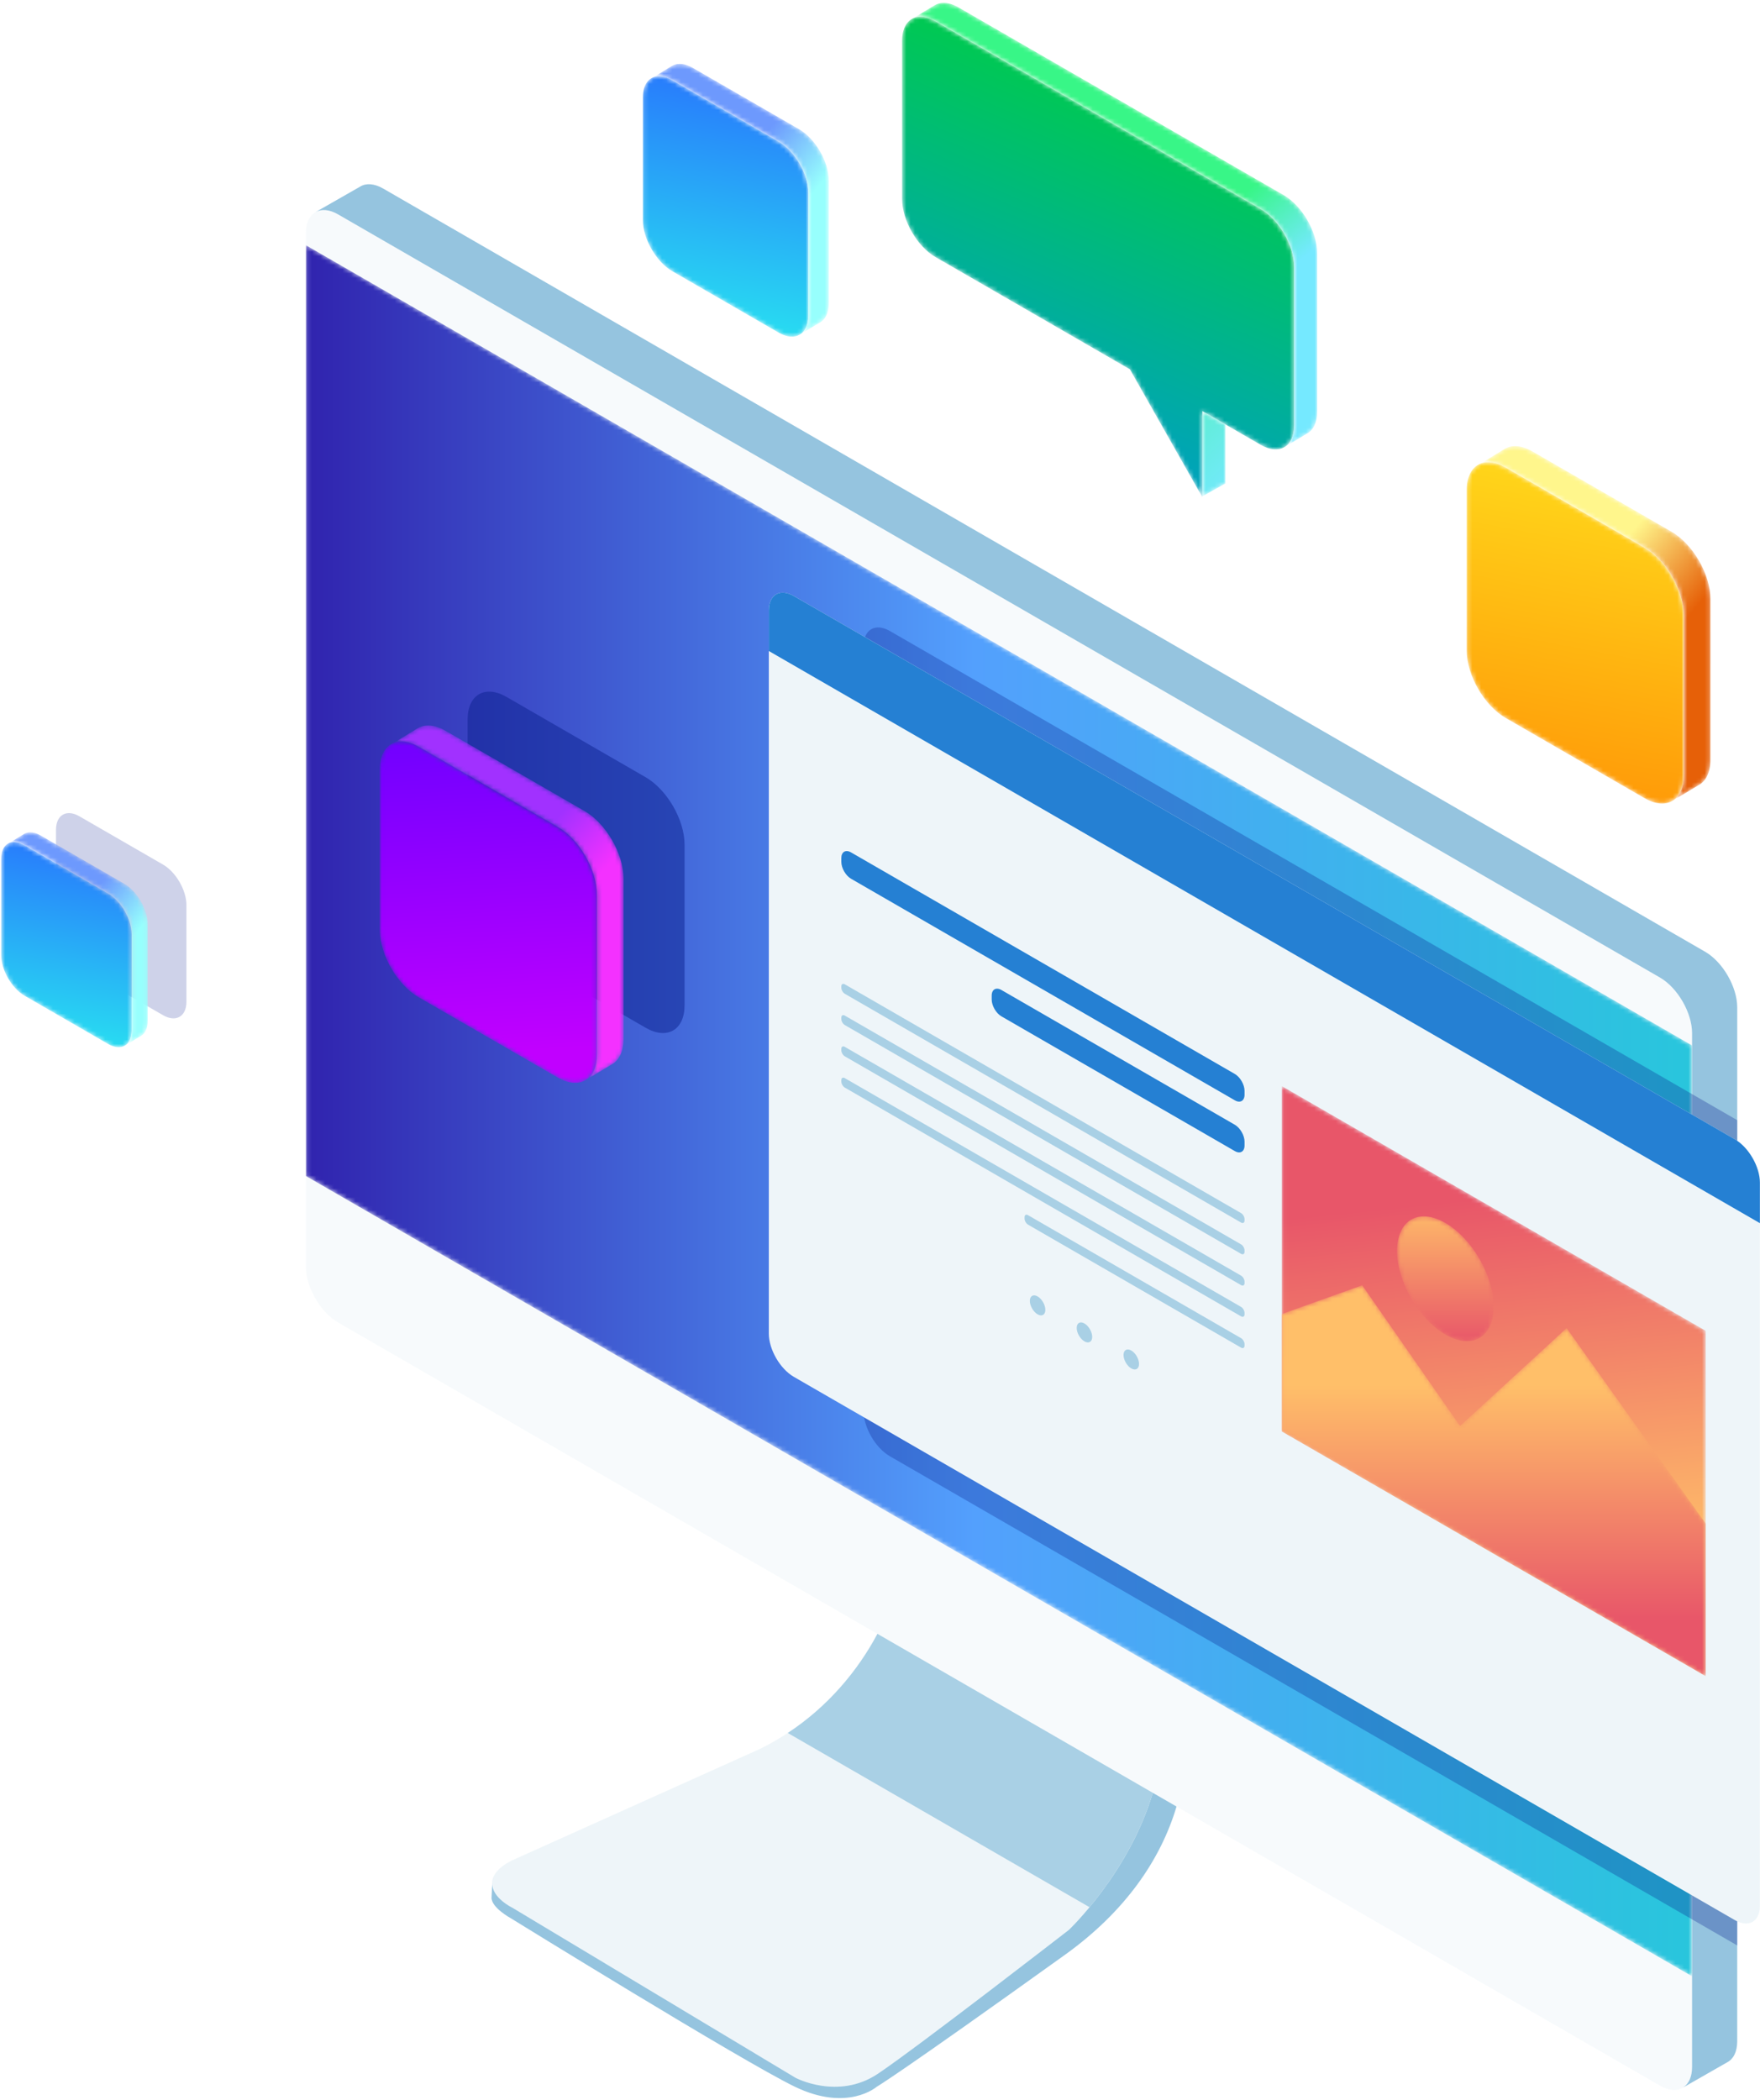
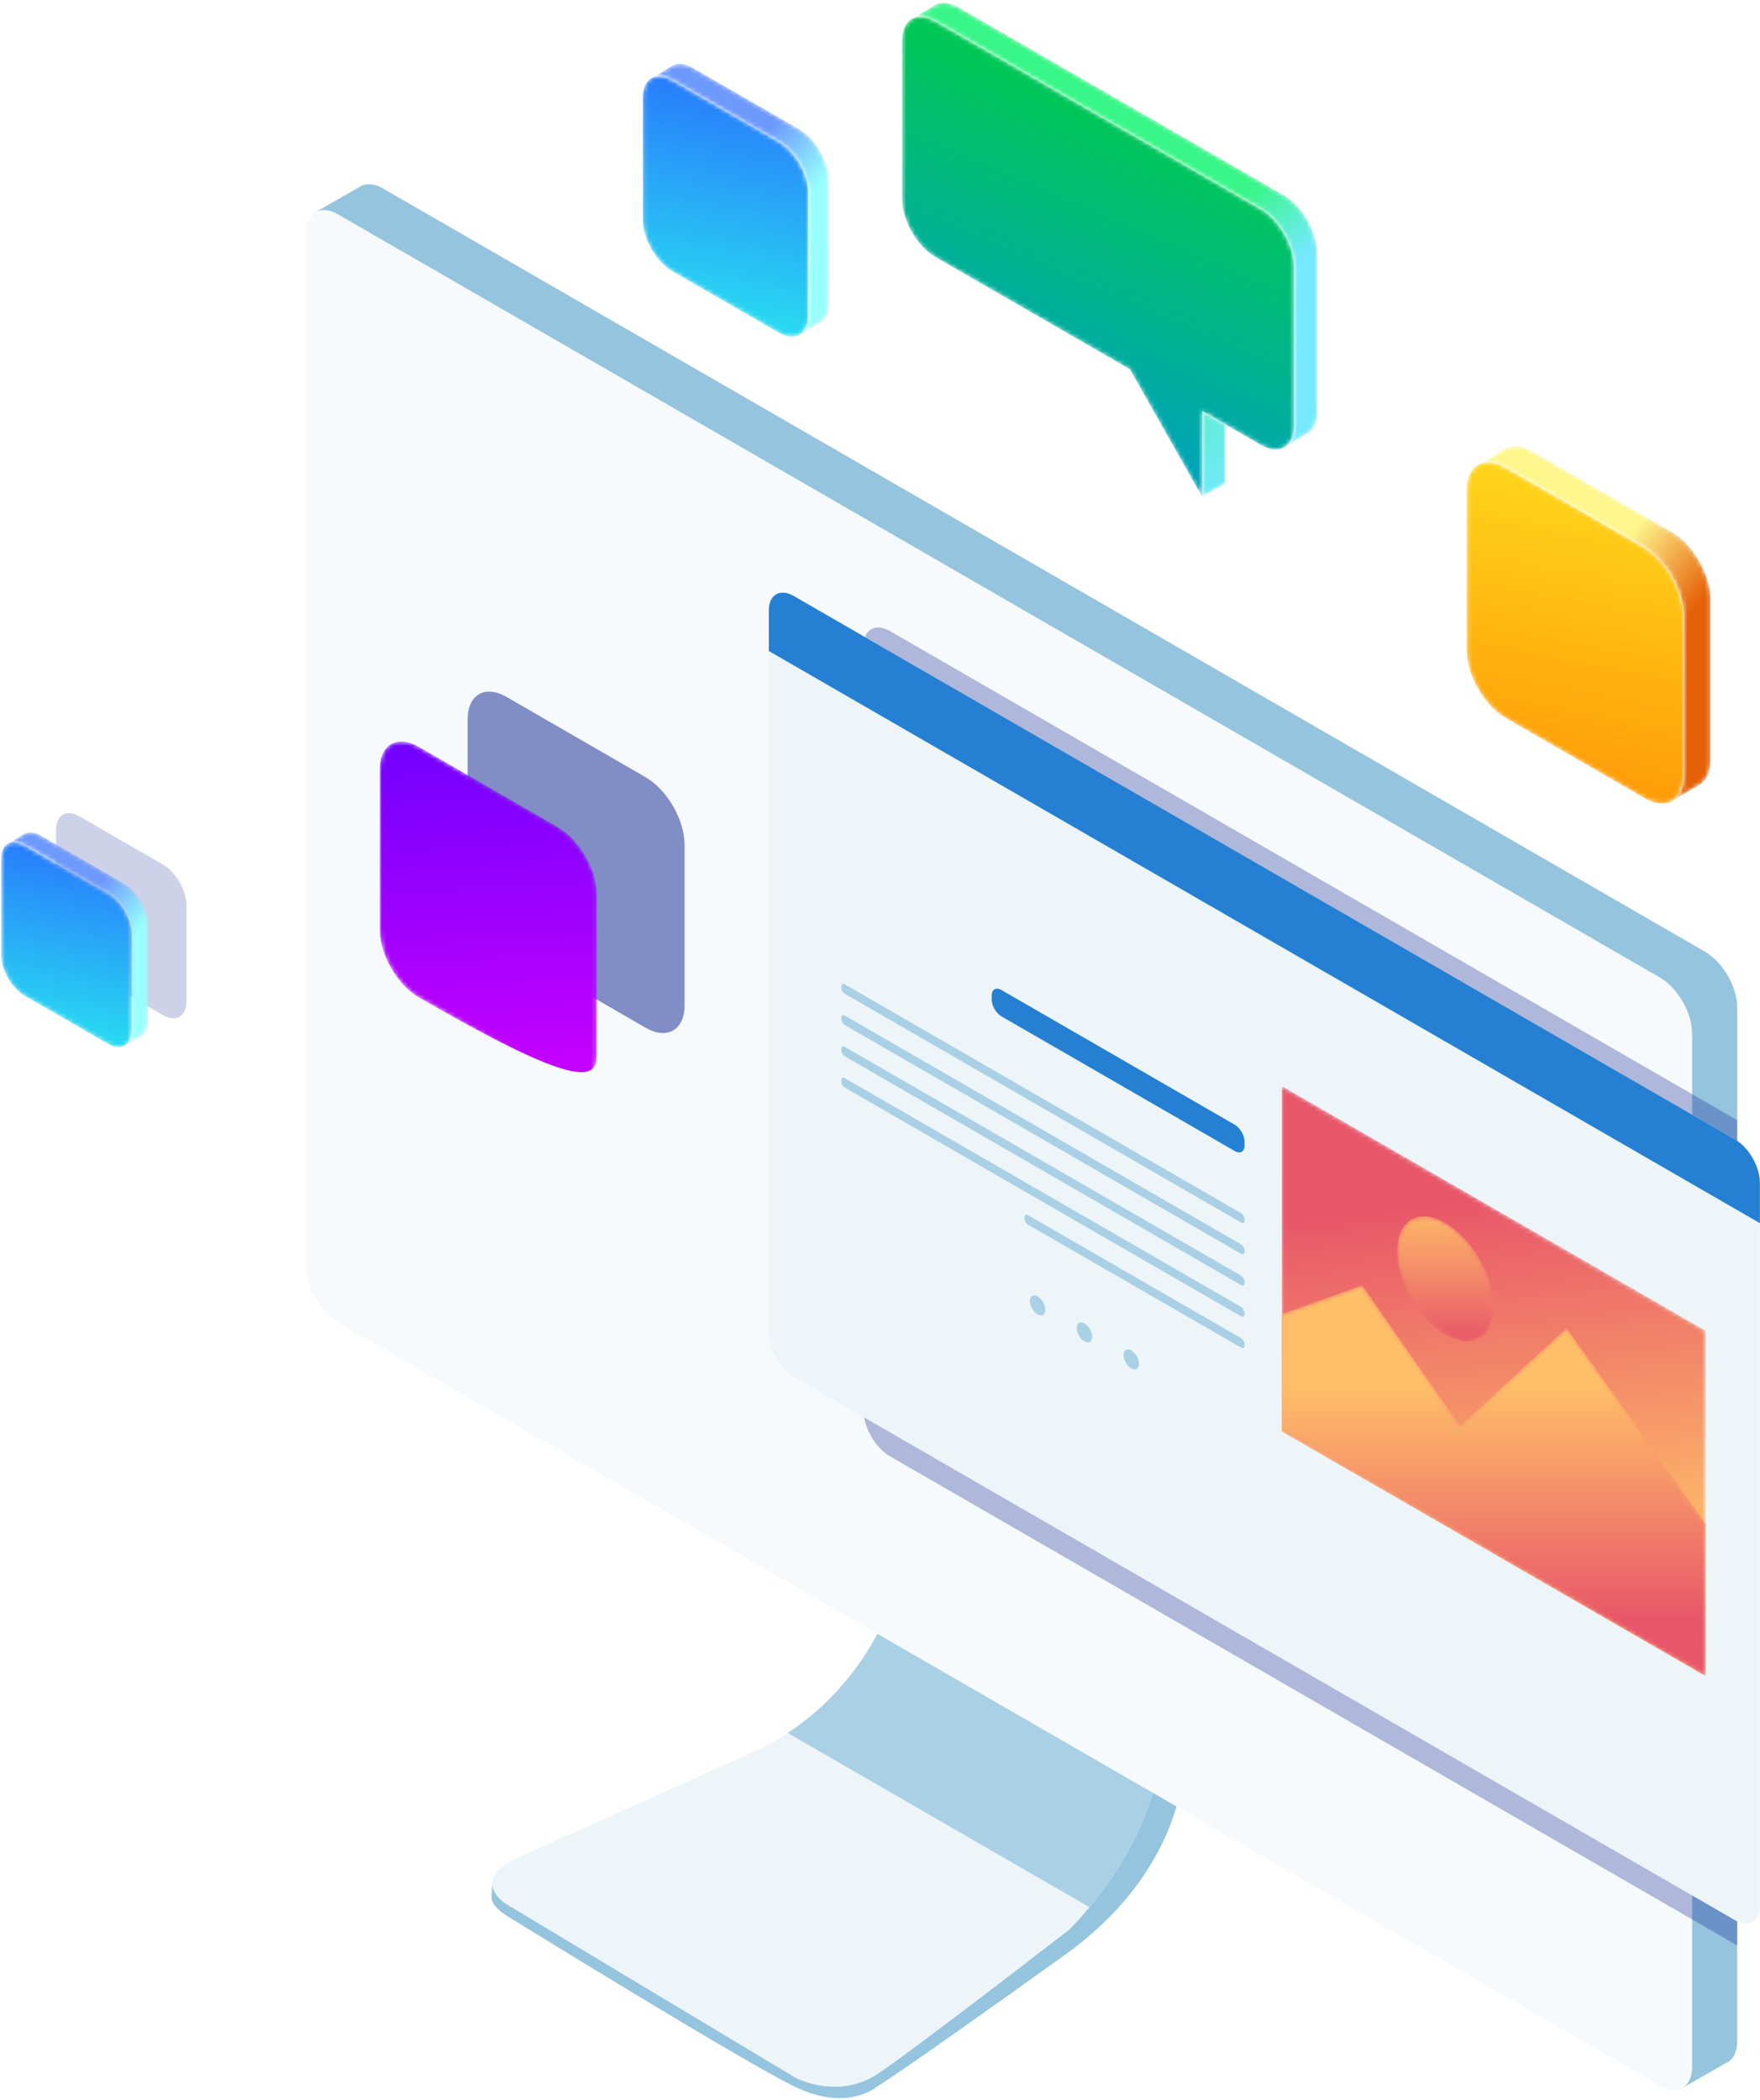
<svg xmlns="http://www.w3.org/2000/svg" xmlns:xlink="http://www.w3.org/1999/xlink" width="404px" height="482px" viewBox="0 0 404 482" version="1.1">
  <title>Group 99</title>
  <desc>Created with Sketch.</desc>
  <defs>
    <polygon id="path-1" points="0.118 213.678 318.298 397.373 318.3 183.701 0.12 0.007" />
    <linearGradient x1="0.258%" y1="49.75%" x2="101.258%" y2="49.75%" id="linearGradient-3">
      <stop stop-color="#3023AE" offset="0%" />
      <stop stop-color="#53A0FD" offset="47.525%" />
      <stop stop-color="#27C7DB" offset="100%" />
    </linearGradient>
    <path d="M0.192,6.989 L0.192,43.878 C0.192,49.548 4.209,56.506 9.122,59.34 L41.067,77.784 C45.978,80.619 49.995,78.299 49.995,72.63 L49.996,35.741 C49.995,30.071 45.98,23.114 41.067,20.279 L9.122,1.835 C7.699,1.014 6.35,0.625 5.154,0.625 C2.22,0.625 0.192,2.963 0.192,6.989" id="path-4" />
    <linearGradient x1="58.175%" y1="-19.714%" x2="41.09%" y2="125.984%" id="linearGradient-6">
      <stop stop-color="#FFE61F" offset="0%" />
      <stop stop-color="#FF8502" offset="100%" />
    </linearGradient>
    <path d="M5.499,1.07 L0.113,4.37 L0.113,4.372 C1.663,3.777 3.647,4.025 5.809,5.272 L37.753,23.716 C42.667,26.552 46.681,33.508 46.683,39.178 L46.681,76.067 C46.681,78.832 45.72,80.795 44.17,81.757 L44.17,81.76 L50.08,78.222 C51.772,77.32 52.827,75.295 52.827,72.387 L52.83,35.498 C52.827,29.829 48.812,22.87 43.901,20.035 L11.954,1.591 C10.531,0.77 9.184,0.381 7.988,0.381 C7.055,0.381 6.212,0.619 5.499,1.07" id="path-7" />
    <linearGradient x1="56.994%" y1="30.854%" x2="77.845%" y2="57.871%" id="linearGradient-9">
      <stop stop-color="#FFF68C" offset="0%" />
      <stop stop-color="#E66008" offset="100%" />
    </linearGradient>
    <path d="M0.008,6.864 L0.008,43.751 C0.008,49.421 4.025,56.379 8.935,59.215 L40.881,77.658 C45.791,80.492 49.809,78.174 49.809,72.503 L49.809,35.615 C49.809,29.944 45.793,22.989 40.881,20.152 L8.935,1.71 C7.512,0.888 6.164,0.498 4.968,0.498 C2.035,0.498 0.008,2.836 0.008,6.864" id="path-10" />
    <linearGradient x1="51.47%" y1="89.366%" x2="47.946%" y2="-5.011%" id="linearGradient-12">
      <stop stop-color="#C100FF" offset="0%" />
      <stop stop-color="#6E00FF" offset="100%" />
    </linearGradient>
    <path d="M6.122,0.943 L0.737,4.243 L0.737,4.245 C2.286,3.65 4.272,3.899 6.431,5.147 L38.377,23.589 C43.289,26.426 47.305,33.381 47.305,39.053 L47.305,75.94 C47.305,78.708 46.344,80.668 44.796,81.63 L44.796,81.633 L50.703,78.097 C52.396,77.193 53.449,75.167 53.449,72.26 L53.452,35.371 C53.449,29.704 49.438,22.745 44.525,19.908 L12.578,1.466 C11.153,0.644 9.806,0.256 8.608,0.256 C7.677,0.256 6.835,0.492 6.122,0.943" id="path-13" />
    <linearGradient x1="72.771%" y1="54.027%" x2="58.977%" y2="34.617%" id="linearGradient-15">
      <stop stop-color="#F431FF" offset="0%" />
      <stop stop-color="#A131FF" offset="100%" />
    </linearGradient>
    <polygon id="path-16" points="0.034 79.812 97.35 135.995 97.351 56.723 0.036 0.54" />
    <linearGradient x1="47.741%" y1="19.074%" x2="52.357%" y2="82.258%" id="linearGradient-18">
      <stop stop-color="#E85669" offset="0%" />
      <stop stop-color="#FFBF69" offset="100%" />
    </linearGradient>
    <polygon id="path-19" points="0.036 7.135 0.034 34.072 97.35 90.255 97.35 55.221 65.422 10.352 40.965 32.83 18.504 0.527" />
    <linearGradient x1="50%" y1="85.618%" x2="50%" y2="25.557%" id="linearGradient-21">
      <stop stop-color="#E85669" offset="0%" />
      <stop stop-color="#FFBF69" offset="100%" />
    </linearGradient>
    <path d="M0.729,8.096 C0.729,15.171 5.697,23.774 11.822,27.311 C17.947,30.845 22.914,27.98 22.914,20.906 C22.914,13.831 17.949,5.231 11.822,1.693 C10.042,0.665 8.359,0.177 6.867,0.177 C3.227,0.177 0.729,3.079 0.729,8.096" id="path-22" />
    <linearGradient x1="50%" y1="94.716%" x2="50%" y2="-9.169%" id="linearGradient-24">
      <stop stop-color="#E85669" offset="0%" />
      <stop stop-color="#FFBF69" offset="100%" />
    </linearGradient>
    <path d="M0.631,3.989 L0.631,26.165 C0.631,29.573 3.043,33.758 5.998,35.461 L25.203,46.551 C28.155,48.254 30.57,46.862 30.57,43.452 L30.57,21.276 C30.57,17.866 28.155,13.683 25.203,11.976 L5.998,0.888 C5.142,0.395 4.332,0.161 3.614,0.161 C1.851,0.161 0.631,1.567 0.631,3.989" id="path-25" />
    <linearGradient x1="58.176%" y1="-19.713%" x2="41.088%" y2="125.984%" id="linearGradient-27">
      <stop stop-color="#2862FF" offset="0%" />
      <stop stop-color="#28FFED" offset="100%" />
    </linearGradient>
    <path d="M3.432,1.138 L0.194,3.123 C1.124,2.767 2.318,2.915 3.618,3.664 L22.823,14.752 C25.775,16.459 28.19,20.642 28.19,24.051 L28.19,46.228 C28.19,47.889 27.61,49.068 26.681,49.648 L26.681,49.649 L30.233,47.523 C31.249,46.98 31.884,45.762 31.884,44.014 L31.886,21.838 C31.884,18.428 29.47,14.247 26.516,12.54 L7.312,1.452 C6.457,0.959 5.647,0.725 4.927,0.725 C4.367,0.725 3.86,0.866 3.432,1.138" id="path-28" />
    <linearGradient x1="56.992%" y1="30.854%" x2="77.845%" y2="57.872%" id="linearGradient-30">
      <stop stop-color="#6D99FD" offset="0%" />
      <stop stop-color="#97FFFD" offset="100%" />
    </linearGradient>
    <path d="M0.54,6.278 L0.54,42.722 C0.54,47.592 3.991,53.568 8.208,56.003 L52.825,81.762 L69.463,111.126 L69.463,91.367 L82.867,99.106 C87.086,101.543 90.537,99.549 90.537,94.679 L90.537,58.237 C90.537,53.367 87.086,47.389 82.867,44.952 L8.208,1.851 C6.986,1.145 5.829,0.811 4.8,0.811 C2.281,0.811 0.54,2.818 0.54,6.278" id="path-31" />
    <linearGradient x1="58.712%" y1="20.145%" x2="33.452%" y2="92.277%" id="linearGradient-33">
      <stop stop-color="#00C854" offset="0%" />
      <stop stop-color="#009EC8" offset="100%" />
    </linearGradient>
    <path d="M7.283,0.031 C6.537,0.034 5.858,0.213 5.276,0.557 L0.153,3.638 L0.158,3.638 C1.535,2.918 3.392,3.052 5.432,4.231 L80.092,47.332 C84.311,49.769 87.762,55.747 87.762,60.617 L87.762,97.059 C87.762,99.458 86.921,101.154 85.569,101.972 L85.569,101.976 L90.621,98.941 C92.11,98.181 93.039,96.428 93.039,93.897 L93.039,57.455 C93.039,52.584 89.589,46.607 85.373,44.172 L10.71,1.07 C9.503,0.371 8.357,0.038 7.338,0.031 L7.283,0.031 Z" id="path-34" />
    <linearGradient x1="68.679%" y1="52.782%" x2="80.883%" y2="69.103%" id="linearGradient-36">
      <stop stop-color="#38F687" offset="0%" />
      <stop stop-color="#75E9FF" offset="100%" />
    </linearGradient>
    <polygon id="path-37" points="0.72 19.834 6.001 16.881 6.001 3.332 0.72 0.284" />
    <linearGradient x1="-28.52%" y1="-247.856%" x2="64.947%" y2="115.949%" id="linearGradient-39">
      <stop stop-color="#38F687" offset="0%" />
      <stop stop-color="#75E9FF" offset="100%" />
    </linearGradient>
    <path d="M0.115,5.577 L0.115,33.725 C0.115,38.052 3.179,43.359 6.927,45.525 L31.303,59.598 C35.05,61.76 38.114,59.99 38.114,55.664 L38.116,27.518 C38.114,23.19 35.052,17.882 31.303,15.718 L6.927,1.645 C5.841,1.017 4.814,0.722 3.901,0.722 C1.662,0.722 0.115,2.504 0.115,5.577" id="path-40" />
    <linearGradient x1="58.174%" y1="-19.714%" x2="41.087%" y2="125.984%" id="linearGradient-42">
      <stop stop-color="#2862FF" offset="0%" />
      <stop stop-color="#28FFED" offset="100%" />
    </linearGradient>
    <path d="M4.308,0.818 L0.203,3.337 C1.383,2.882 2.899,3.074 4.547,4.025 L28.923,18.098 C32.672,20.262 35.734,25.57 35.736,29.898 L35.734,58.044 C35.734,60.155 35.002,61.65 33.82,62.384 L33.82,62.387 L38.329,59.689 C39.616,59 40.424,57.455 40.424,55.236 L40.426,27.088 C40.424,22.762 37.36,17.452 33.613,15.288 L9.237,1.215 C8.151,0.589 7.123,0.292 6.209,0.292 C5.496,0.292 4.853,0.472 4.308,0.818" id="path-43" />
    <linearGradient x1="56.994%" y1="30.856%" x2="77.846%" y2="57.873%" id="linearGradient-45">
      <stop stop-color="#6D99FD" offset="0%" />
      <stop stop-color="#97FFFD" offset="100%" />
    </linearGradient>
  </defs>
  <g id="Page-1" stroke="none" stroke-width="1" fill="none" fill-rule="evenodd">
    <g id="Web-Dev" transform="translate(-807, -1147)">
      <g id="Group-99" transform="translate(806.5, 1147)">
        <g id="Group-6" opacity="0.497" transform="translate(70, 47.693)" fill="#EEF5F9">
          <path d="M0.729,5.774 C0.729,1.092 4.047,-0.824 8.1,1.517 L311.538,176.7 C315.59,179.041 318.909,184.788 318.909,189.469 L318.907,426.796 C318.905,431.479 315.588,433.395 311.534,431.053 L8.098,255.869 C4.044,253.529 0.727,247.784 0.727,243.102 L0.729,5.774 Z" id="Fill-4" />
        </g>
        <g id="Group-9" transform="translate(70.608, 56.286)">
          <mask id="mask-2" fill="white">
            <use xlink:href="#path-1" />
          </mask>
          <g id="Clip-8" />
-           <polygon id="Fill-7" fill="url(#linearGradient-3)" mask="url(#mask-2)" points="0.118 213.678 318.298 397.373 318.3 183.701 0.12 0.007" />
        </g>
        <g id="Group-20" transform="translate(72.327, 41.876)">
          <path d="M316.58,432.614 L316.581,195.285 C316.581,190.606 313.263,184.859 309.211,182.518 L5.772,7.335 C3.767,6.176 1.942,6.063 0.61,6.81 L0.61,6.807 L10.832,0.967 C12.174,0.13 14.061,0.213 16.139,1.411 L319.575,176.594 C323.629,178.937 326.946,184.682 326.946,189.365 L326.943,426.691 C326.943,429.118 326.052,430.801 324.631,431.533 L314.547,437.292 L314.545,437.285 C315.801,436.482 316.578,434.875 316.58,432.614" id="Fill-10" fill="#95C4DF" />
          <path d="M45.83,385.123 L102.388,359.694 C115.039,353.546 124.044,343.565 129.586,333.173 L192.785,369.66 C187.352,388.062 173.535,401.123 173.535,401.123 C173.535,401.123 138.827,428.025 129.689,434.147 C120.552,440.274 110.794,435.082 110.794,435.082 L45.803,396.048 C45.803,396.048 42.175,394.306 41.342,391.619 L41.151,390.746 C40.75,387.326 45.83,385.123 45.83,385.123" id="Fill-12" fill="#EEF5F9" />
          <path d="M45.804,396.049 L110.793,435.083 C110.793,435.083 120.553,440.273 129.69,434.148 C138.828,428.024 173.534,401.122 173.534,401.122 C173.534,401.122 187.351,388.063 192.784,369.66 L198.238,372.809 C194.597,385.072 186.386,396.979 172.649,406.833 C133.586,434.856 129.422,437.136 129.422,437.136 C129.422,437.136 122.763,442.991 110.643,437.136 C98.526,431.279 45.41,398.443 45.41,398.443 C45.41,398.443 41.002,396.052 41.002,393.748 L41.17,390.352 C41.002,393.748 45.804,396.049 45.804,396.049" id="Fill-14" fill="#95C4DF" />
          <path d="M129.587,333.174 L192.784,369.659 C189.408,381.098 182.797,390.465 178.272,395.924 L109.002,355.927 C118.236,349.856 125.065,341.653 129.587,333.174" id="Fill-16" fill="#A9D0E5" />
          <path d="M126.39,106.471 C126.39,102.623 129.115,101.05 132.447,102.974 L326.946,215.264 L326.946,404.699 L132.445,292.407 C129.111,290.483 126.386,285.762 126.386,281.913 L126.39,106.471 Z" id="Fill-18" fill="#0A208F" opacity="0.298" />
        </g>
        <g id="Group-23" transform="translate(336.985, 105.463)">
          <mask id="mask-5" fill="white">
            <use xlink:href="#path-4" />
          </mask>
          <g id="Clip-22" />
          <path d="M0.192,6.989 L0.192,43.878 C0.192,49.548 4.209,56.506 9.122,59.34 L41.067,77.784 C45.978,80.619 49.995,78.299 49.995,72.63 L49.996,35.741 C49.995,30.071 45.98,23.114 41.067,20.279 L9.122,1.835 C7.699,1.014 6.35,0.625 5.154,0.625 C2.22,0.625 0.192,2.963 0.192,6.989" id="Fill-21" fill="url(#linearGradient-6)" mask="url(#mask-5)" />
        </g>
        <g id="Group-26" transform="translate(340.299, 102.026)">
          <mask id="mask-8" fill="white">
            <use xlink:href="#path-7" />
          </mask>
          <g id="Clip-25" />
          <path d="M5.499,1.07 L0.113,4.37 L0.113,4.372 C1.663,3.777 3.647,4.025 5.809,5.272 L37.753,23.716 C42.667,26.552 46.681,33.508 46.683,39.178 L46.681,76.067 C46.681,78.832 45.72,80.795 44.17,81.757 L44.17,81.76 L50.08,78.222 C51.772,77.32 52.827,75.295 52.827,72.387 L52.83,35.498 C52.827,29.829 48.812,22.87 43.901,20.035 L11.954,1.591 C10.531,0.77 9.184,0.381 7.988,0.381 C7.055,0.381 6.212,0.619 5.499,1.07" id="Fill-24" fill="url(#linearGradient-9)" mask="url(#mask-8)" />
        </g>
        <path d="M107.839,202.017 C107.839,207.688 111.855,214.647 116.767,217.481 L148.712,235.923 C153.623,238.76 157.641,236.44 157.641,230.769 L157.641,193.882 C157.641,188.212 153.627,181.254 148.712,178.418 L116.767,159.974 C111.857,157.139 107.839,159.459 107.839,165.13 L107.839,202.017 Z" id="Fill-27" fill="#0A208F" opacity="0.498" />
        <g id="Group-31" transform="translate(87.67, 169.711)">
          <mask id="mask-11" fill="white">
            <use xlink:href="#path-10" />
          </mask>
          <g id="Clip-30" />
-           <path d="M0.008,6.864 L0.008,43.751 C0.008,49.421 4.025,56.379 8.935,59.215 L40.881,77.658 C45.791,80.492 49.809,78.174 49.809,72.503 L49.809,35.615 C49.809,29.944 45.793,22.989 40.881,20.152 L8.935,1.71 C7.512,0.888 6.164,0.498 4.968,0.498 C2.035,0.498 0.008,2.836 0.008,6.864" id="Fill-29" fill="url(#linearGradient-12)" mask="url(#mask-11)" />
+           <path d="M0.008,6.864 L0.008,43.751 C0.008,49.421 4.025,56.379 8.935,59.215 C45.791,80.492 49.809,78.174 49.809,72.503 L49.809,35.615 C49.809,29.944 45.793,22.989 40.881,20.152 L8.935,1.71 C7.512,0.888 6.164,0.498 4.968,0.498 C2.035,0.498 0.008,2.836 0.008,6.864" id="Fill-29" fill="url(#linearGradient-12)" mask="url(#mask-11)" />
        </g>
        <g id="Group-34" transform="translate(90.174, 166.274)">
          <mask id="mask-14" fill="white">
            <use xlink:href="#path-13" />
          </mask>
          <g id="Clip-33" />
-           <path d="M6.122,0.943 L0.737,4.243 L0.737,4.245 C2.286,3.65 4.272,3.899 6.431,5.147 L38.377,23.589 C43.289,26.426 47.305,33.381 47.305,39.053 L47.305,75.94 C47.305,78.708 46.344,80.668 44.796,81.63 L44.796,81.633 L50.703,78.097 C52.396,77.193 53.449,75.167 53.449,72.26 L53.452,35.371 C53.449,29.704 49.438,22.745 44.525,19.908 L12.578,1.466 C11.153,0.644 9.806,0.256 8.608,0.256 C7.677,0.256 6.835,0.492 6.122,0.943" id="Fill-32" fill="url(#linearGradient-15)" mask="url(#mask-14)" />
        </g>
        <g id="Group-39" transform="translate(176.102, 135.34)">
          <path d="M0.879,170.781 C0.879,174.421 3.459,178.887 6.611,180.707 L222.641,305.429 C225.793,307.247 228.372,305.759 228.372,302.119 L228.374,136.124 C228.374,132.485 225.796,128.018 222.643,126.198 L6.614,1.475 C3.46,-0.343 0.881,1.145 0.881,4.785 L0.879,170.781 Z" id="Fill-35" fill="#EEF5F9" />
          <path d="M0.881,14.097 L0.881,4.785 C0.881,1.145 3.46,-0.343 6.614,1.475 L222.642,126.197 C225.796,128.018 228.374,132.485 228.374,136.125 L228.374,145.436 L0.881,14.097 Z" id="Fill-37" fill="#2580D3" />
        </g>
        <g id="Group-42" transform="translate(294.683, 248.765)">
          <mask id="mask-17" fill="white">
            <use xlink:href="#path-16" />
          </mask>
          <g id="Clip-41" />
          <polygon id="Fill-40" fill="url(#linearGradient-18)" mask="url(#mask-17)" points="0.034 79.812 97.35 135.995 97.351 56.723 0.036 0.54" />
        </g>
        <g id="Group-45" transform="translate(294.683, 294.505)">
          <mask id="mask-20" fill="white">
            <use xlink:href="#path-19" />
          </mask>
          <g id="Clip-44" />
          <polygon id="Fill-43" fill="url(#linearGradient-21)" mask="url(#mask-20)" points="0.036 7.135 0.034 34.072 97.35 90.255 97.35 55.221 65.422 10.352 40.965 32.83 18.504 0.527" />
        </g>
        <g id="Group-48" transform="translate(320.461, 279.038)">
          <mask id="mask-23" fill="white">
            <use xlink:href="#path-22" />
          </mask>
          <g id="Clip-47" />
          <path d="M0.729,8.096 C0.729,15.171 5.697,23.774 11.822,27.311 C17.947,30.845 22.914,27.98 22.914,20.906 C22.914,13.831 17.949,5.231 11.822,1.693 C10.042,0.665 8.359,0.177 6.867,0.177 C3.227,0.177 0.729,3.079 0.729,8.096" id="Fill-46" fill="url(#linearGradient-24)" mask="url(#mask-23)" />
        </g>
        <g id="Group-77" transform="translate(12.838, 179.361)">
-           <path d="M180.786,18.49 C180.786,19.906 181.79,21.647 183.017,22.355 L271.112,73.216 C272.337,73.924 273.341,73.343 273.341,71.927 L273.341,71.032 C273.341,69.616 272.337,67.877 271.112,67.167 L183.019,16.308 C181.79,15.6 180.786,16.181 180.786,17.597 L180.786,18.49 Z" id="Fill-49" fill="#2580D3" />
          <path d="M180.786,47.374 C180.786,47.884 181.145,48.508 181.587,48.762 L272.54,101.273 C272.98,101.527 273.341,101.319 273.341,100.811 L273.341,100.489 C273.341,99.981 272.98,99.357 272.54,99.104 L181.587,46.592 C181.145,46.336 180.786,46.547 180.786,47.052 L180.786,47.374 Z" id="Fill-51" fill="#A9D0E5" />
          <path d="M180.786,54.552 C180.786,55.062 181.145,55.684 181.587,55.94 L272.54,108.451 C272.98,108.705 273.341,108.497 273.341,107.989 L273.341,107.667 C273.341,107.159 272.98,106.535 272.54,106.28 L181.587,53.77 C181.145,53.514 180.786,53.723 180.786,54.23 L180.786,54.552 Z" id="Fill-53" fill="#A9D0E5" />
          <path d="M180.786,61.73 C180.786,62.238 181.145,62.864 181.587,63.118 L272.54,115.629 C272.98,115.885 273.341,115.675 273.341,115.167 L273.341,114.845 C273.341,114.335 272.98,113.713 272.54,113.458 L181.587,60.948 C181.145,60.692 180.786,60.901 180.786,61.408 L180.786,61.73 Z" id="Fill-55" fill="#A9D0E5" />
          <path d="M180.786,68.908 C180.786,69.416 181.145,70.04 181.587,70.296 L272.54,122.805 C272.98,123.06 273.341,122.853 273.341,122.345 L273.341,122.022 C273.341,121.515 272.98,120.889 272.54,120.636 L181.587,68.124 C181.145,67.87 180.786,68.079 180.786,68.586 L180.786,68.908 Z" id="Fill-57" fill="#A9D0E5" />
          <path d="M222.844,100.367 C222.844,100.874 223.203,101.498 223.643,101.756 L272.54,129.981 C272.981,130.238 273.342,130.03 273.342,129.521 L273.342,129.199 C273.342,128.691 272.981,128.067 272.54,127.813 L223.643,99.583 C223.203,99.329 222.844,99.537 222.844,100.046 L222.844,100.367 Z" id="Fill-59" fill="#A9D0E5" />
          <path d="M215.302,50.076 C215.302,51.492 216.305,53.231 217.532,53.939 L271.112,84.871 C272.337,85.581 273.341,85 273.341,83.582 L273.341,82.692 C273.341,81.273 272.337,79.535 271.112,78.825 L217.532,47.891 C216.305,47.183 215.3,47.764 215.302,49.18 L215.302,50.076 Z" id="Fill-61" fill="#2580D3" />
          <path d="M245.565,131.677 C245.565,132.812 246.362,134.192 247.345,134.759 C248.328,135.326 249.125,134.865 249.125,133.731 C249.125,132.597 248.328,131.215 247.345,130.648 C246.362,130.082 245.565,130.541 245.565,131.677" id="Fill-63" fill="#A9D0E5" />
          <path d="M234.812,125.469 C234.812,126.604 235.609,127.984 236.592,128.551 C237.575,129.12 238.373,128.659 238.373,127.523 C238.373,126.389 237.575,125.009 236.592,124.44 C235.609,123.873 234.812,124.333 234.812,125.469" id="Fill-65" fill="#A9D0E5" />
          <path d="M224.059,119.261 C224.059,120.395 224.858,121.777 225.839,122.344 C226.822,122.911 227.618,122.449 227.618,121.315 C227.618,120.181 226.822,118.801 225.839,118.232 C224.858,117.665 224.059,118.125 224.059,119.261" id="Fill-67" fill="#A9D0E5" />
-           <path d="M201.689,2.519 C201.689,4.418 203.021,6.726 204.664,7.675 C206.309,8.623 207.641,7.855 207.642,5.956 C207.641,4.059 206.309,1.751 204.664,0.802 C203.021,-0.146 201.689,0.622 201.689,2.519" id="Fill-69" fill="#EEF5F9" />
-           <path d="M210.122,7.424 C210.124,9.321 211.456,11.629 213.099,12.578 C214.742,13.526 216.074,12.758 216.076,10.861 C216.074,8.964 214.742,6.656 213.099,5.707 C211.456,4.757 210.122,5.527 210.122,7.424" id="Fill-71" fill="#EEF5F9" />
          <path d="M218.556,12.326 C218.558,14.225 219.89,16.533 221.533,17.48 C223.175,18.43 224.509,17.66 224.511,15.765 C224.509,13.866 223.175,11.56 221.533,10.611 C219.89,9.661 218.556,10.429 218.556,12.326" id="Fill-73" fill="#EEF5F9" />
          <path d="M0.515,33.293 C0.515,36.701 2.928,40.885 5.882,42.589 L25.087,53.677 C28.041,55.383 30.456,53.988 30.456,50.58 L30.456,28.4 C30.456,24.992 28.041,20.809 25.087,19.104 L5.882,8.016 C2.929,6.313 0.515,7.705 0.515,11.117 L0.515,33.293 Z" id="Fill-75" fill="#0A208F" opacity="0.203" />
        </g>
        <g id="Group-80" transform="translate(0.147, 193.11)">
          <mask id="mask-26" fill="white">
            <use xlink:href="#path-25" />
          </mask>
          <g id="Clip-79" />
          <path d="M0.631,3.989 L0.631,26.165 C0.631,29.573 3.043,33.758 5.998,35.461 L25.203,46.551 C28.155,48.254 30.57,46.862 30.57,43.452 L30.57,21.276 C30.57,17.866 28.155,13.683 25.203,11.976 L5.998,0.888 C5.142,0.395 4.332,0.161 3.614,0.161 C1.851,0.161 0.631,1.567 0.631,3.989" id="Fill-78" fill="url(#linearGradient-27)" mask="url(#mask-26)" />
        </g>
        <g id="Group-83" transform="translate(2.527, 190.334)">
          <mask id="mask-29" fill="white">
            <use xlink:href="#path-28" />
          </mask>
          <g id="Clip-82" />
          <path d="M3.432,1.138 L0.194,3.123 C1.124,2.767 2.318,2.915 3.618,3.664 L22.823,14.752 C25.775,16.459 28.19,20.642 28.19,24.051 L28.19,46.228 C28.19,47.889 27.61,49.068 26.681,49.648 L26.681,49.649 L30.233,47.523 C31.249,46.98 31.884,45.762 31.884,44.014 L31.886,21.838 C31.884,18.428 29.47,14.247 26.516,12.54 L7.312,1.452 C6.457,0.959 5.647,0.725 4.927,0.725 C4.367,0.725 3.86,0.866 3.432,1.138" id="Fill-81" fill="url(#linearGradient-30)" mask="url(#mask-29)" />
        </g>
        <g id="Group-86" transform="translate(207.036, 3.011)">
          <mask id="mask-32" fill="white">
            <use xlink:href="#path-31" />
          </mask>
          <g id="Clip-85" />
          <path d="M0.54,6.278 L0.54,42.722 C0.54,47.592 3.991,53.568 8.208,56.003 L52.825,81.762 L69.463,111.126 L69.463,91.367 L82.867,99.106 C87.086,101.543 90.537,99.549 90.537,94.679 L90.537,58.237 C90.537,53.367 87.086,47.389 82.867,44.952 L8.208,1.851 C6.986,1.145 5.829,0.811 4.8,0.811 C2.281,0.811 0.54,2.818 0.54,6.278" id="Fill-84" fill="url(#linearGradient-33)" mask="url(#mask-32)" />
        </g>
        <g id="Group-89" transform="translate(209.812, 0.631)">
          <mask id="mask-35" fill="white">
            <use xlink:href="#path-34" />
          </mask>
          <g id="Clip-88" />
          <path d="M7.283,0.031 C6.537,0.034 5.858,0.213 5.276,0.557 L0.153,3.638 L0.158,3.638 C1.535,2.918 3.392,3.052 5.432,4.231 L80.092,47.332 C84.311,49.769 87.762,55.747 87.762,60.617 L87.762,97.059 C87.762,99.458 86.921,101.154 85.569,101.972 L85.569,101.976 L90.621,98.941 C92.11,98.181 93.039,96.428 93.039,93.897 L93.039,57.455 C93.039,52.584 89.589,46.607 85.373,44.172 L10.71,1.07 C9.503,0.371 8.357,0.038 7.338,0.031 L7.283,0.031 Z" id="Fill-87" fill="url(#linearGradient-36)" mask="url(#mask-35)" />
        </g>
        <g id="Group-92" transform="translate(275.778, 94.095)">
          <mask id="mask-38" fill="white">
            <use xlink:href="#path-37" />
          </mask>
          <g id="Clip-91" />
          <polygon id="Fill-90" fill="url(#linearGradient-39)" mask="url(#mask-38)" points="0.72 19.834 6.001 16.881 6.001 3.332 0.72 0.284" />
        </g>
        <g id="Group-95" transform="translate(147.943, 16.759)">
          <mask id="mask-41" fill="white">
            <use xlink:href="#path-40" />
          </mask>
          <g id="Clip-94" />
          <path d="M0.115,5.577 L0.115,33.725 C0.115,38.052 3.179,43.359 6.927,45.525 L31.303,59.598 C35.05,61.76 38.114,59.99 38.114,55.664 L38.116,27.518 C38.114,23.19 35.052,17.882 31.303,15.718 L6.927,1.645 C5.841,1.017 4.814,0.722 3.901,0.722 C1.662,0.722 0.115,2.504 0.115,5.577" id="Fill-93" fill="url(#linearGradient-42)" mask="url(#mask-41)" />
        </g>
        <g id="Group-98" transform="translate(150.323, 14.379)">
          <mask id="mask-44" fill="white">
            <use xlink:href="#path-43" />
          </mask>
          <g id="Clip-97" />
          <path d="M4.308,0.818 L0.203,3.337 C1.383,2.882 2.899,3.074 4.547,4.025 L28.923,18.098 C32.672,20.262 35.734,25.57 35.736,29.898 L35.734,58.044 C35.734,60.155 35.002,61.65 33.82,62.384 L33.82,62.387 L38.329,59.689 C39.616,59 40.424,57.455 40.424,55.236 L40.426,27.088 C40.424,22.762 37.36,17.452 33.613,15.288 L9.237,1.215 C8.151,0.589 7.123,0.292 6.209,0.292 C5.496,0.292 4.853,0.472 4.308,0.818" id="Fill-96" fill="url(#linearGradient-45)" mask="url(#mask-44)" />
        </g>
      </g>
    </g>
  </g>
</svg>